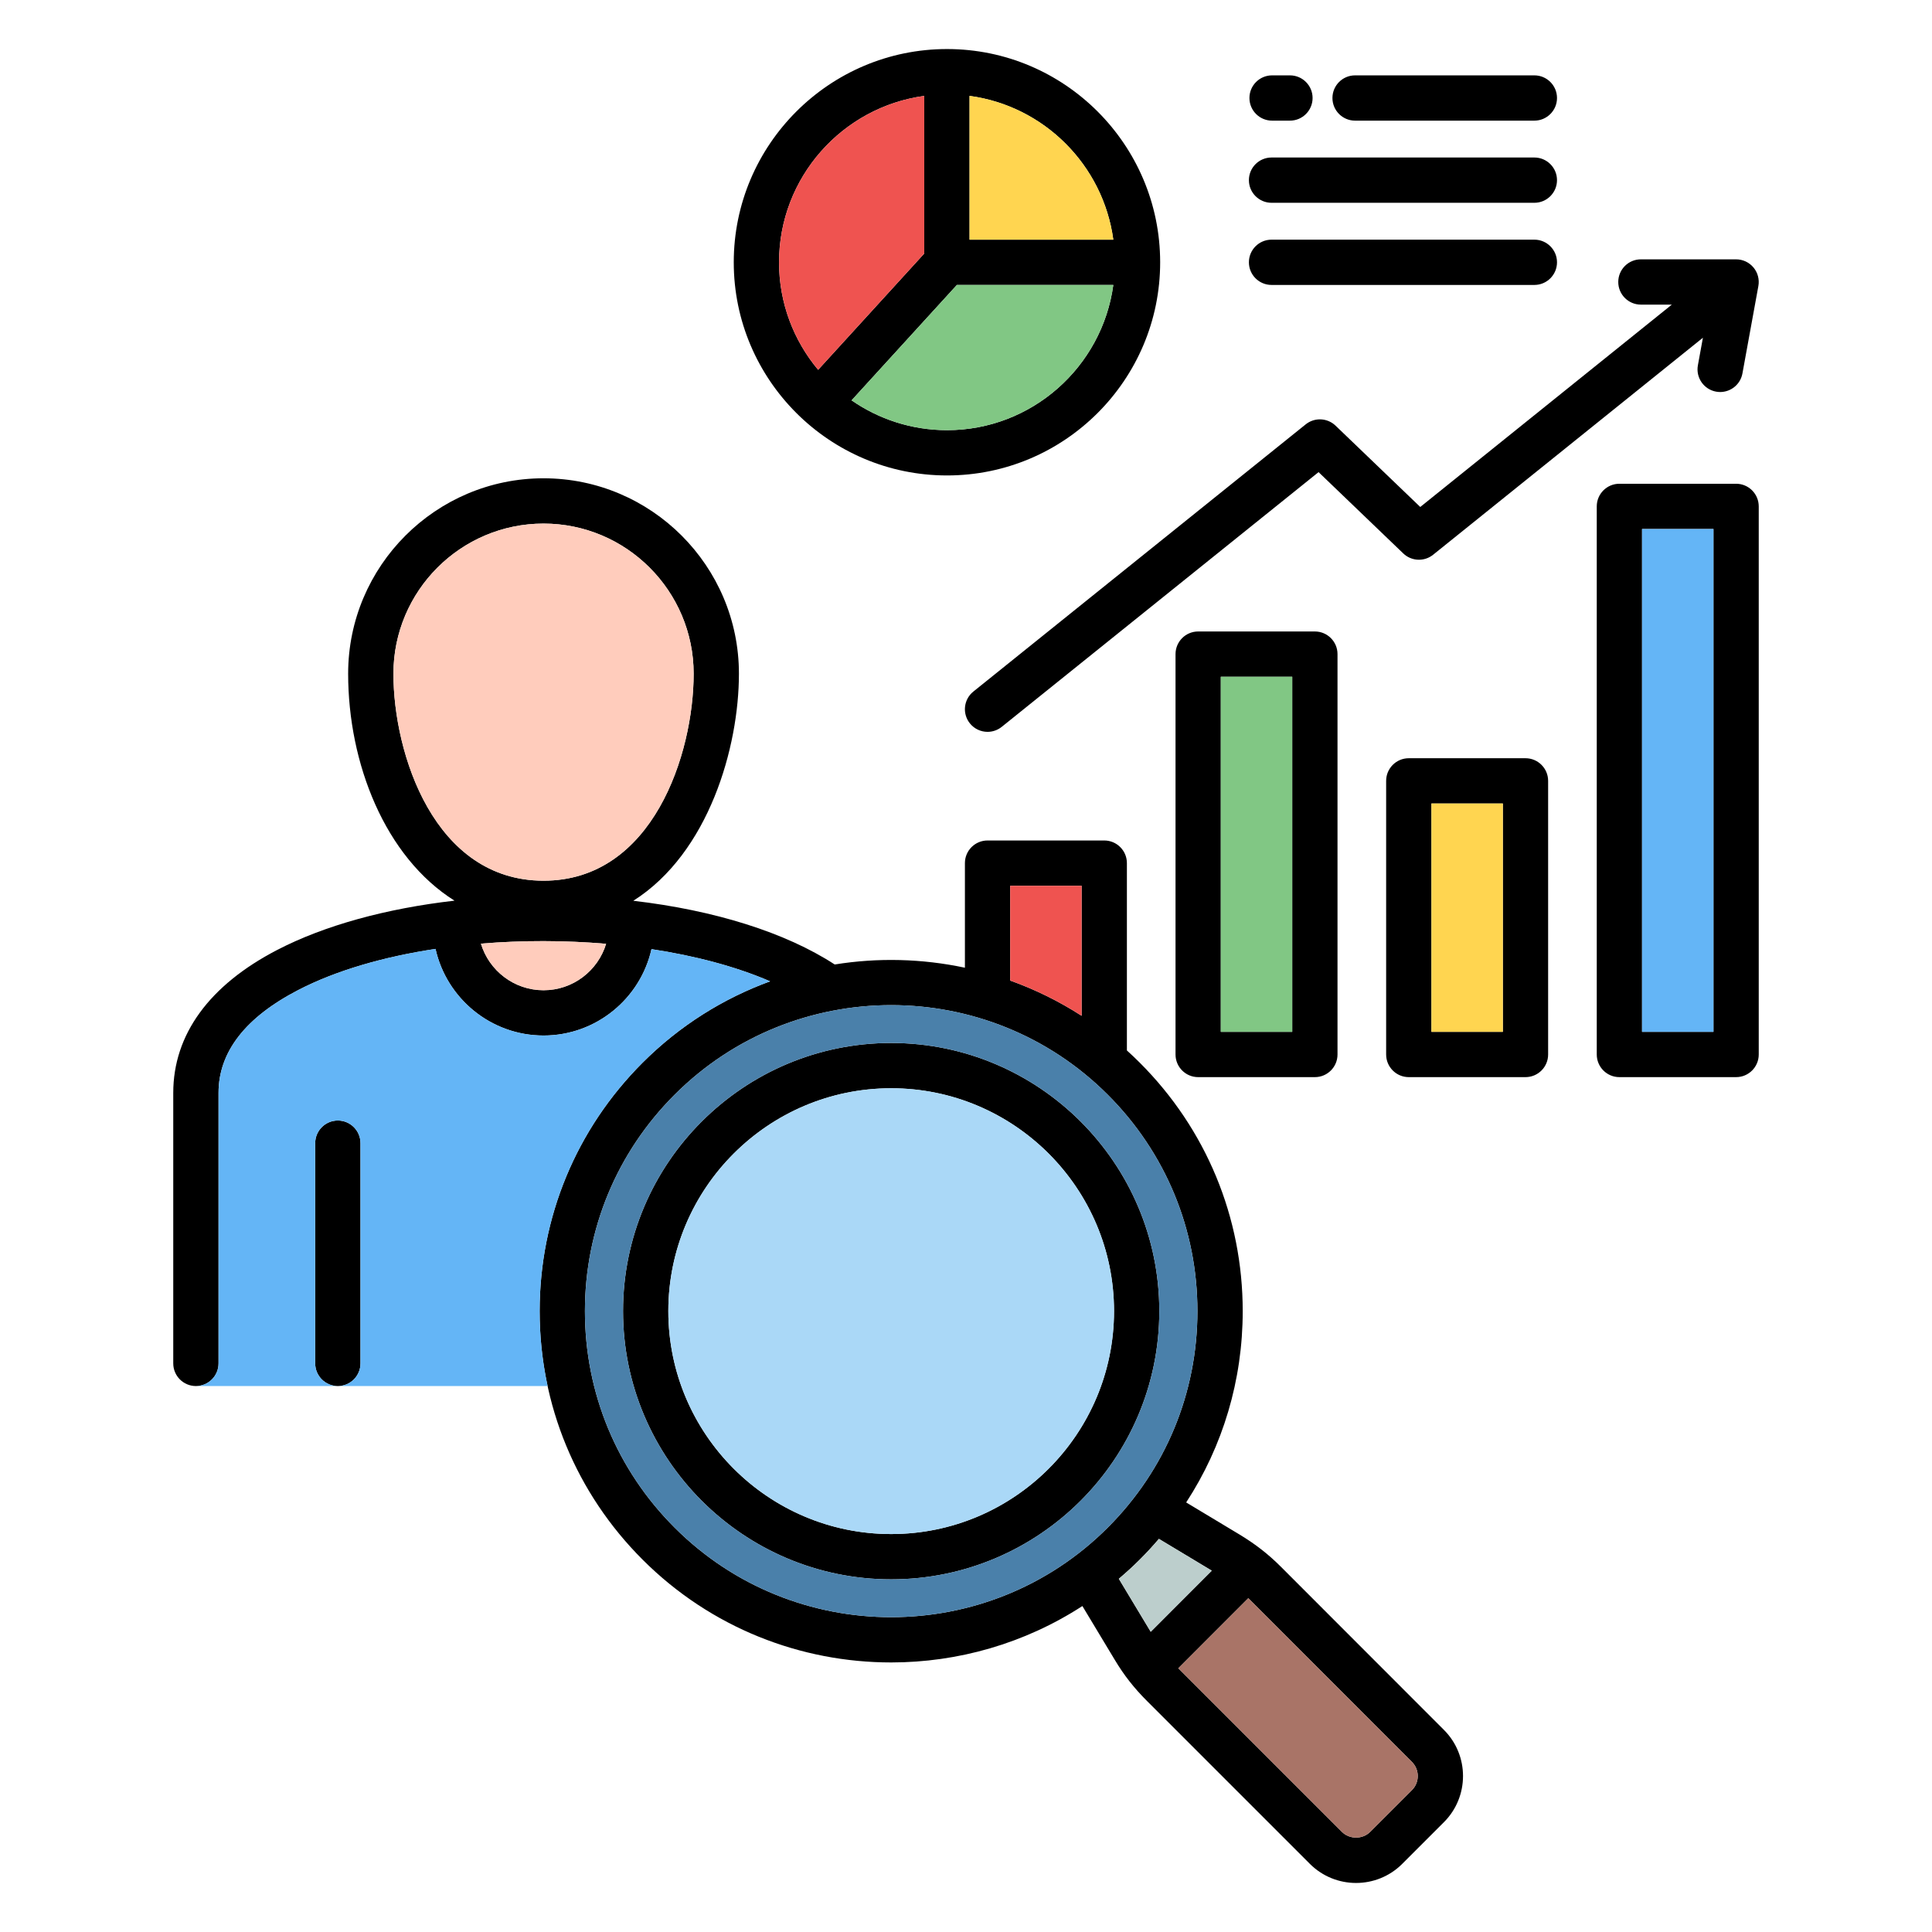
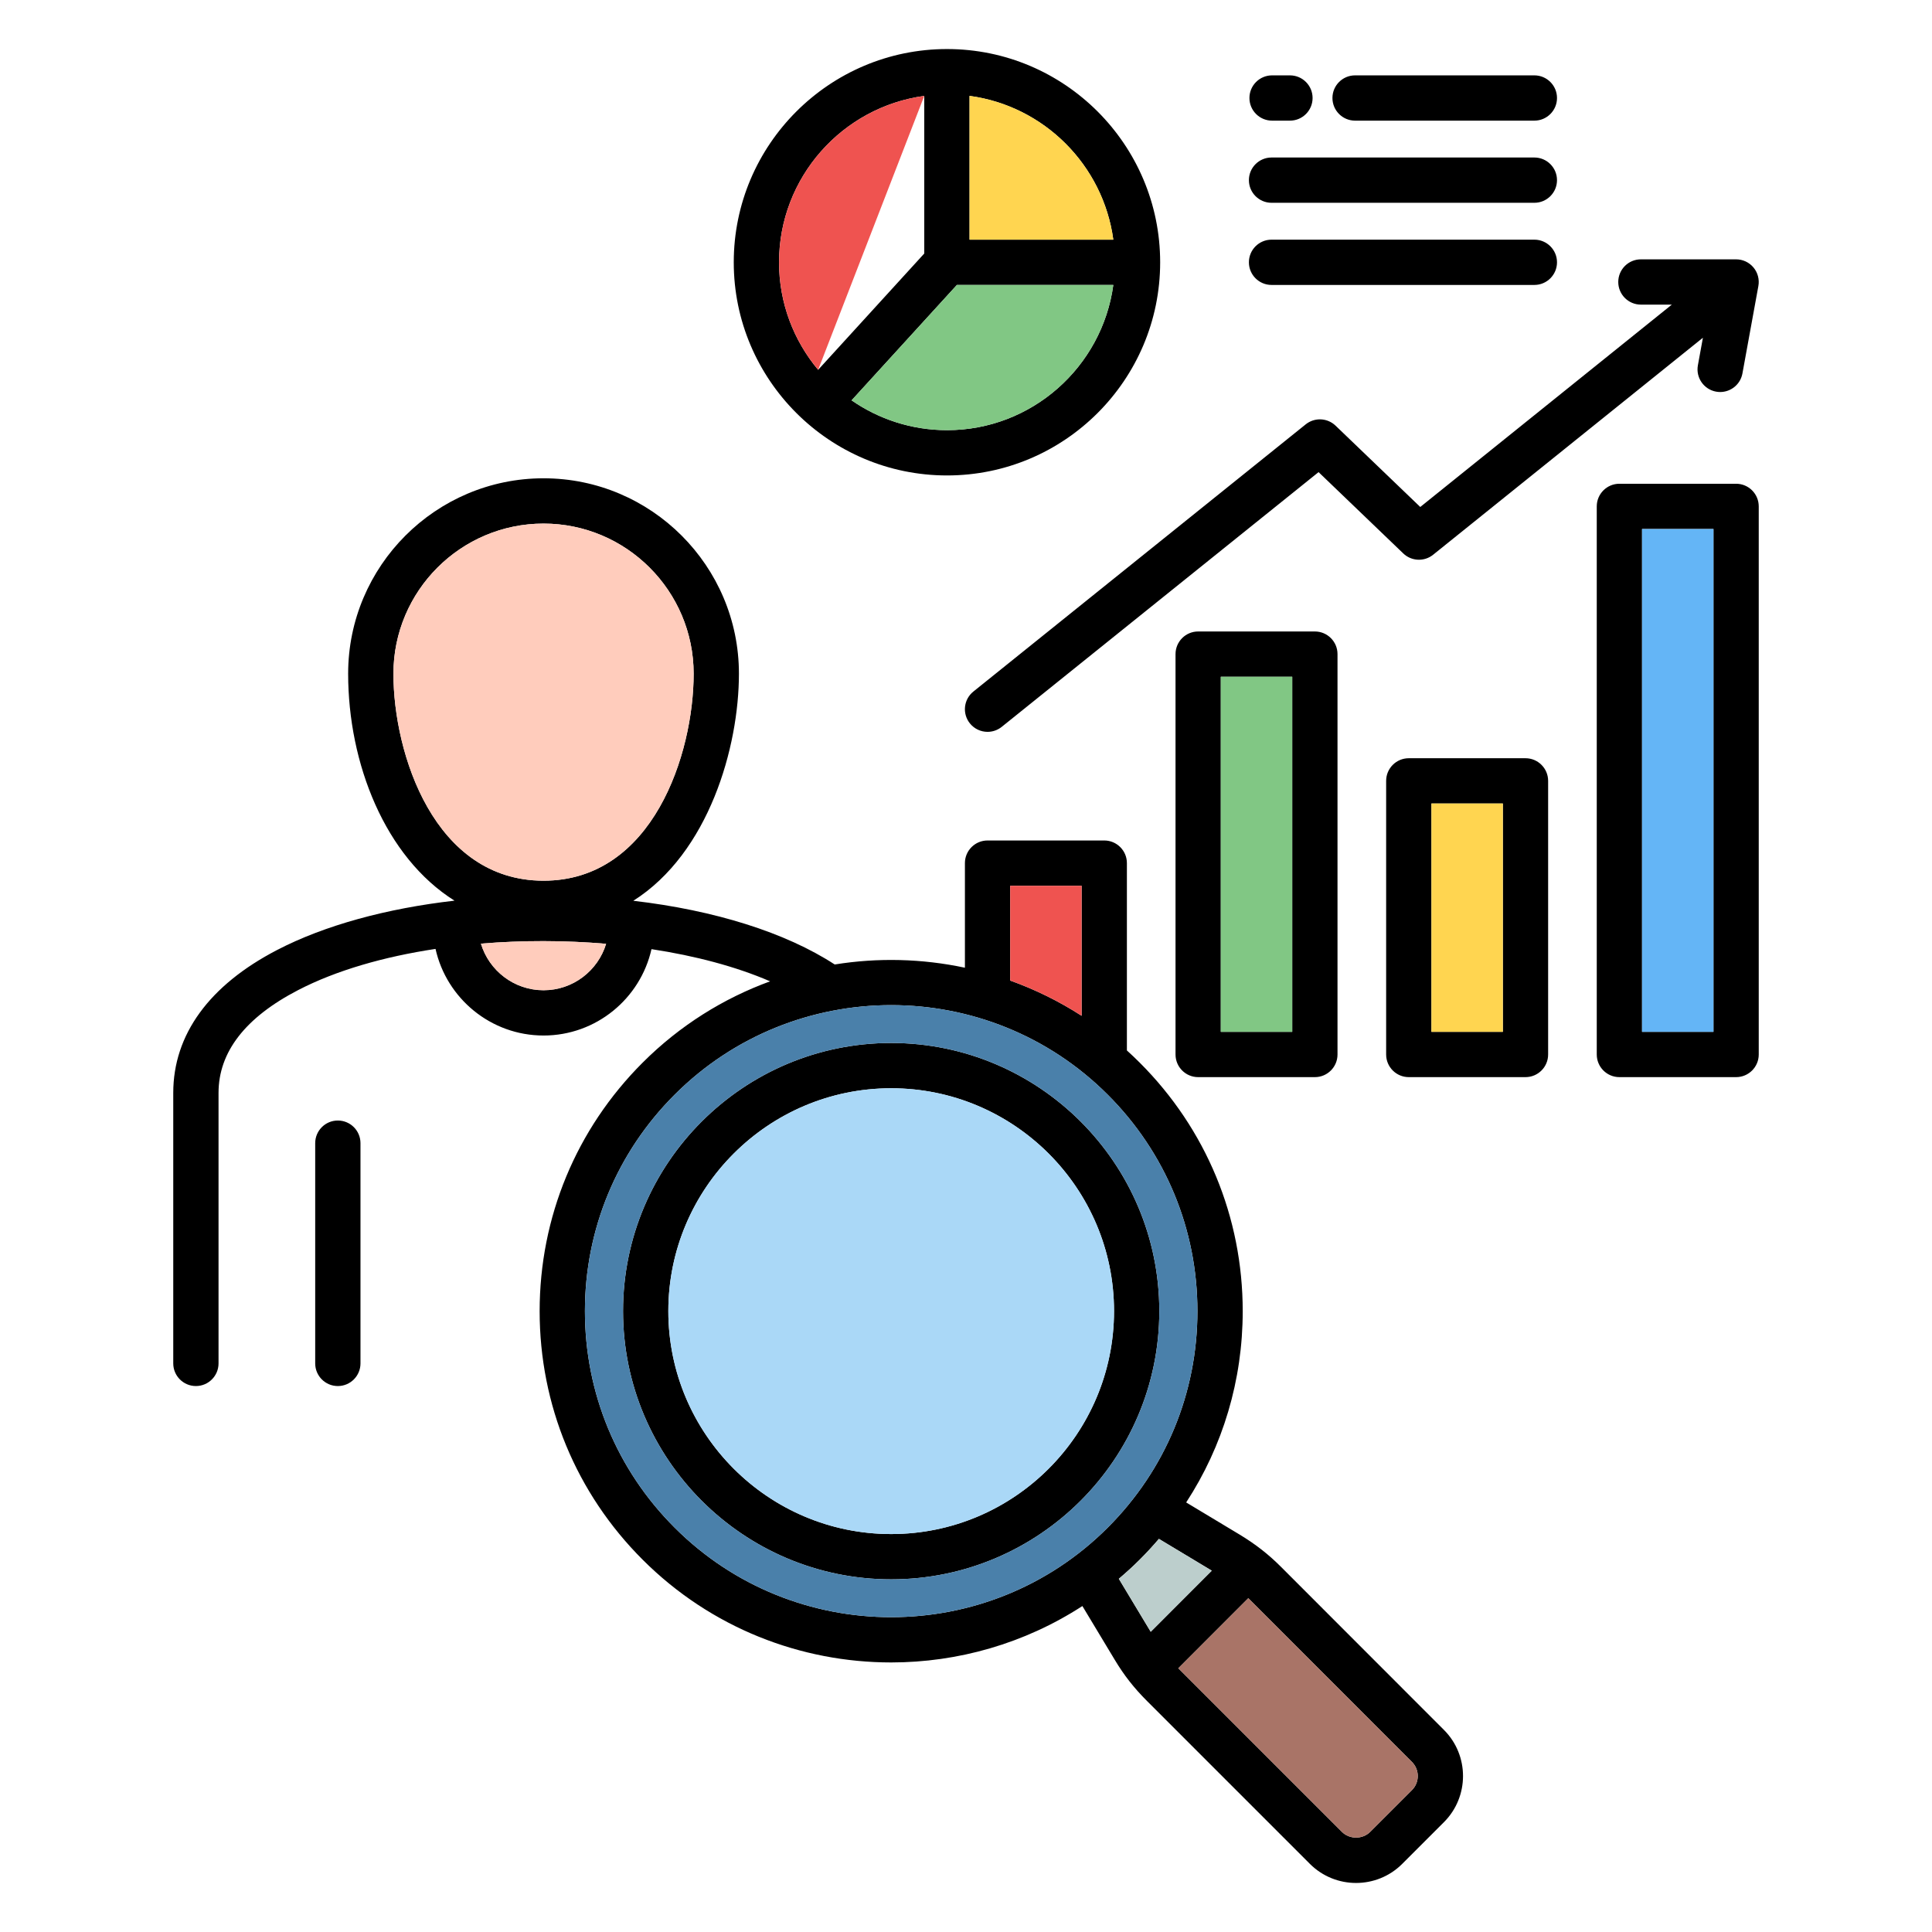
<svg xmlns="http://www.w3.org/2000/svg" id="Layer_1" viewBox="0 0 512 512" data-name="Layer 1">
  <path d="m95.531 302.95v58.367c0 3.313-2.687 6-6 6s-6-2.687-6-6v-58.367c0-3.313 2.687-6 6-6s6 2.687 6 6zm370.554-168.751v145.251c0 3.313-2.686 6-6 6h-30.927c-3.314 0-6-2.687-6-6v-145.251c0-3.313 2.686-6 6-6h30.927c3.314 0 6 2.687 6 6zm-12 6h-18.927v133.251h18.927zm-105.631 27.148c3.313 0 6 2.687 6 6v106.104c0 3.313-2.687 6-6 6h-30.927c-3.313 0-6-2.687-6-6v-106.104c0-3.313 2.687-6 6-6zm-6 12h-18.927v94.104h18.927zm67.816 27.591v72.512c0 3.313-2.687 6-6 6h-30.927c-3.313 0-6-2.687-6-6v-72.512c0-3.313 2.687-6 6-6h30.927c3.313 0 6 2.687 6 6zm-12 6h-18.927v60.512h18.927zm36.586-132.211h8.197l-66.668 53.627-22.444-21.547c-2.176-2.089-5.564-2.238-7.915-.348l-88.074 70.811c-2.583 2.077-2.993 5.854-.917 8.436 1.186 1.474 2.925 2.241 4.68 2.24 1.319 0 2.647-.433 3.756-1.324l83.964-67.506 22.445 21.548c2.176 2.09 5.565 2.236 7.916.347l71.495-57.51-1.333 7.31c-.594 3.26 1.566 6.385 4.826 6.979.364.066.727.098 1.083.098 2.843 0 5.368-2.028 5.896-4.924l4.224-23.16c.319-1.751-.155-3.553-1.295-4.92s-2.828-2.157-4.607-2.157h-25.229c-3.313 0-6 2.687-6 6s2.687 6 6 6zm-52.194 377.718c6.738 6.738 6.738 17.704-.001 24.443l-11.056 11.056c-3.374 3.374-7.805 5.06-12.236 5.06s-8.863-1.687-12.236-5.06l-43.173-43.173c-3.465-3.465-6.104-6.839-8.56-10.941l-8.557-14.214c-15.351 9.955-33.01 14.948-50.671 14.949-23.857.002-47.708-9.078-65.87-27.241-17.598-17.583-27.291-40.972-27.291-65.855s9.693-48.272 27.293-65.857c9.879-9.878 21.449-17.048 33.782-21.552-9.049-3.91-19.846-6.763-31.434-8.527-2.944 13.084-14.649 22.89-28.609 22.89s-25.703-9.838-28.623-22.953c-13.662 2.065-26.316 5.685-36.413 10.916-13.996 7.251-21.092 16.416-21.092 27.24v71.69c0 3.313-2.687 6-6 6s-6-2.687-6-6v-71.69c0-15.446 9.534-28.55 27.572-37.895 12.565-6.51 28.896-10.971 46.958-13.047-18.432-11.586-28.182-36.406-28.182-60.15 0-28.552 23.229-51.781 51.781-51.781s51.781 23.229 51.781 51.781c0 19.456-7.966 47.498-27.989 60.181 21.57 2.512 40.356 8.406 53.373 16.883 11.439-1.847 23.151-1.56 34.504.858v-27.719c0-3.313 2.687-6 6-6h30.927c3.313 0 6 2.687 6 6v49.643c1.154 1.044 2.289 2.121 3.402 3.234 17.598 17.583 27.291 40.972 27.291 65.855 0 18.273-5.234 35.738-14.982 50.693l14.179 8.528c4.228 2.562 7.603 5.197 10.958 8.553zm-238.619-225.049c28.981 0 39.781-33.65 39.781-54.861 0-21.935-17.846-39.781-39.781-39.781s-39.781 17.846-39.781 39.781c0 21.211 10.8 54.861 39.781 54.861zm16.582 16.718c-10.918-.93-22.216-.951-33.175-.042 2.145 7.136 8.768 12.352 16.593 12.352s14.424-5.195 16.582-12.309zm107.087 9.741c6.569 2.353 12.922 5.468 18.927 9.34v-34.458h-18.927zm25.843 144.984c15.333-15.32 23.776-35.694 23.776-57.37s-8.443-42.05-23.774-57.368c-15.822-15.822-36.605-23.733-57.387-23.733s-41.562 7.91-57.383 23.731l-.002.002c-15.331 15.318-23.774 35.692-23.774 57.368s8.443 42.049 23.774 57.368c31.644 31.644 83.128 31.644 114.77.002zm2.948 13.558 8.453 14.041 16.176-16.194-14.007-8.425c-1.615 1.891-3.308 3.73-5.086 5.506-1.787 1.787-3.643 3.46-5.535 5.071zm77.672 48.531-43.174-43.202c-.064-.064-.129-.124-.193-.188l-18.543 18.562c.061.062.118.122.179.184l43.172 43.173c2.033 2.033 5.469 2.033 7.502 0l11.056-11.056c2.061-2.061 2.061-5.414 0-7.475zm-66.947-119.473c0 39.196-31.876 71.085-71.057 71.085s-71.057-31.889-71.057-71.085 31.876-71.057 71.057-71.057 71.057 31.876 71.057 71.057zm-12 0c0-32.564-26.493-59.057-59.057-59.057s-59.057 26.493-59.057 59.057 26.493 59.085 59.057 59.085 59.057-26.505 59.057-59.085zm-100.775-277.944c0-31.163 25.353-56.515 56.515-56.515s56.486 25.353 56.486 56.515-25.34 56.486-56.486 56.486-56.515-25.339-56.515-56.486zm100.586 6h-41.451l-27.907 30.582c7.188 4.978 15.9 7.904 25.288 7.904 22.494 0 41.13-16.785 44.07-38.486zm-38.099-50.102v38.103h38.099c-2.674-19.761-18.348-35.438-38.099-38.103zm-50.487 44.102c0 10.833 3.899 20.769 10.362 28.493l28.124-30.82v-41.769c-21.703 2.953-38.486 21.595-38.486 44.096zm130.521 6h69.649c3.313 0 6-2.687 6-6s-2.687-6-6-6h-69.649c-3.313 0-6 2.687-6 6s2.687 6 6 6zm.142-43.541h4.734c3.313 0 6-2.687 6-6s-2.687-6-6-6h-4.734c-3.313 0-6 2.687-6 6s2.687 6 6 6zm21.997 0h47.51c3.313 0 6-2.687 6-6s-2.687-6-6-6h-47.51c-3.313 0-6 2.687-6 6s2.687 6 6 6zm-22.139 21.77h69.649c3.313 0 6-2.687 6-6s-2.687-6-6-6h-69.649c-3.313 0-6 2.687-6 6s2.687 6 6 6z" />
  <path d="m435.159 140.199h18.927v133.251h-18.927z" fill="#64b5f6" />
  <path d="m379.343 212.938h18.927v60.512h-18.927z" fill="#ffd550" />
  <path d="m253.587 75.511-27.907 30.582c7.188 4.978 15.9 7.904 25.288 7.904 22.494 0 41.13-16.785 44.07-38.486z" fill="#81c784" />
-   <path d="m244.94 25.416c-21.703 2.953-38.486 21.595-38.486 44.096 0 10.833 3.899 20.77 10.362 28.493l28.124-30.819z" fill="#ef5350" />
+   <path d="m244.94 25.416c-21.703 2.953-38.486 21.595-38.486 44.096 0 10.833 3.899 20.77 10.362 28.493z" fill="#ef5350" />
  <path d="m323.528 179.347h18.927v94.104h-18.927z" fill="#81c784" />
  <path d="m256.94 25.409v38.103h38.099c-2.674-19.761-18.348-35.438-38.099-38.103z" fill="#ffd550" />
  <path d="m321.132 416.245-14.007-8.425c-1.615 1.891-3.308 3.729-5.086 5.506-1.787 1.787-3.643 3.459-5.535 5.071l8.453 14.042 16.176-16.194z" fill="#bccecc" />
  <path d="m355.617 485.458c2.033 2.033 5.469 2.033 7.502 0l11.056-11.056c2.061-2.061 2.061-5.414 0-7.475l-43.174-43.202c-.064-.064-.129-.124-.193-.188l-18.543 18.562c.061.062.118.122.179.184l43.172 43.173z" fill="#a97467" />
  <path d="m178.787 290.099-.002.002c-15.331 15.318-23.774 35.692-23.774 57.368s8.443 42.049 23.774 57.368c31.644 31.644 83.128 31.644 114.77.002 15.333-15.32 23.776-35.694 23.776-57.37s-8.443-42.05-23.774-57.368c-15.822-15.822-36.605-23.733-57.387-23.733s-41.562 7.91-57.383 23.731zm128.441 57.356c0 39.196-31.876 71.085-71.057 71.085s-71.057-31.889-71.057-71.085 31.876-71.057 71.057-71.057 71.057 31.876 71.057 71.057z" fill="#4a80aa" />
  <path d="m267.712 234.737v25.118c6.569 2.353 12.922 5.468 18.927 9.34v-34.458z" fill="#ef5350" />
  <path d="m144.043 262.423c7.81 0 14.424-5.195 16.582-12.309-10.918-.929-22.216-.951-33.175-.042 2.145 7.135 8.768 12.352 16.593 12.352z" fill="#ffccbc" />
  <path d="m183.824 178.534c0-21.935-17.846-39.781-39.781-39.781s-39.781 17.846-39.781 39.781c0 21.211 10.8 54.861 39.781 54.861s39.781-33.65 39.781-54.861z" fill="#ffccbc" />
  <path d="m236.171 406.54c32.564 0 59.057-26.505 59.057-59.085s-26.493-59.057-59.057-59.057-59.057 26.493-59.057 59.057 26.493 59.085 59.057 59.085z" fill="#aad8f7" />
-   <path d="m83.531 361.317v-58.367c0-3.313 2.687-6 6-6s6 2.687 6 6v58.367c0 3.313-2.687 6-6 6h55.593c-1.393-6.449-2.113-13.092-2.113-19.848 0-24.883 9.693-48.272 27.293-65.857 9.879-9.878 21.449-17.048 33.782-21.552-9.049-3.91-19.846-6.763-31.434-8.527-2.944 13.084-14.649 22.89-28.609 22.89s-25.703-9.838-28.623-22.953c-13.662 2.065-26.316 5.685-36.413 10.916-13.996 7.251-21.092 16.416-21.092 27.24v71.69c0 3.313-2.687 6-6 6h37.617c-3.313 0-6-2.687-6-6z" fill="#64b5f6" />
</svg>